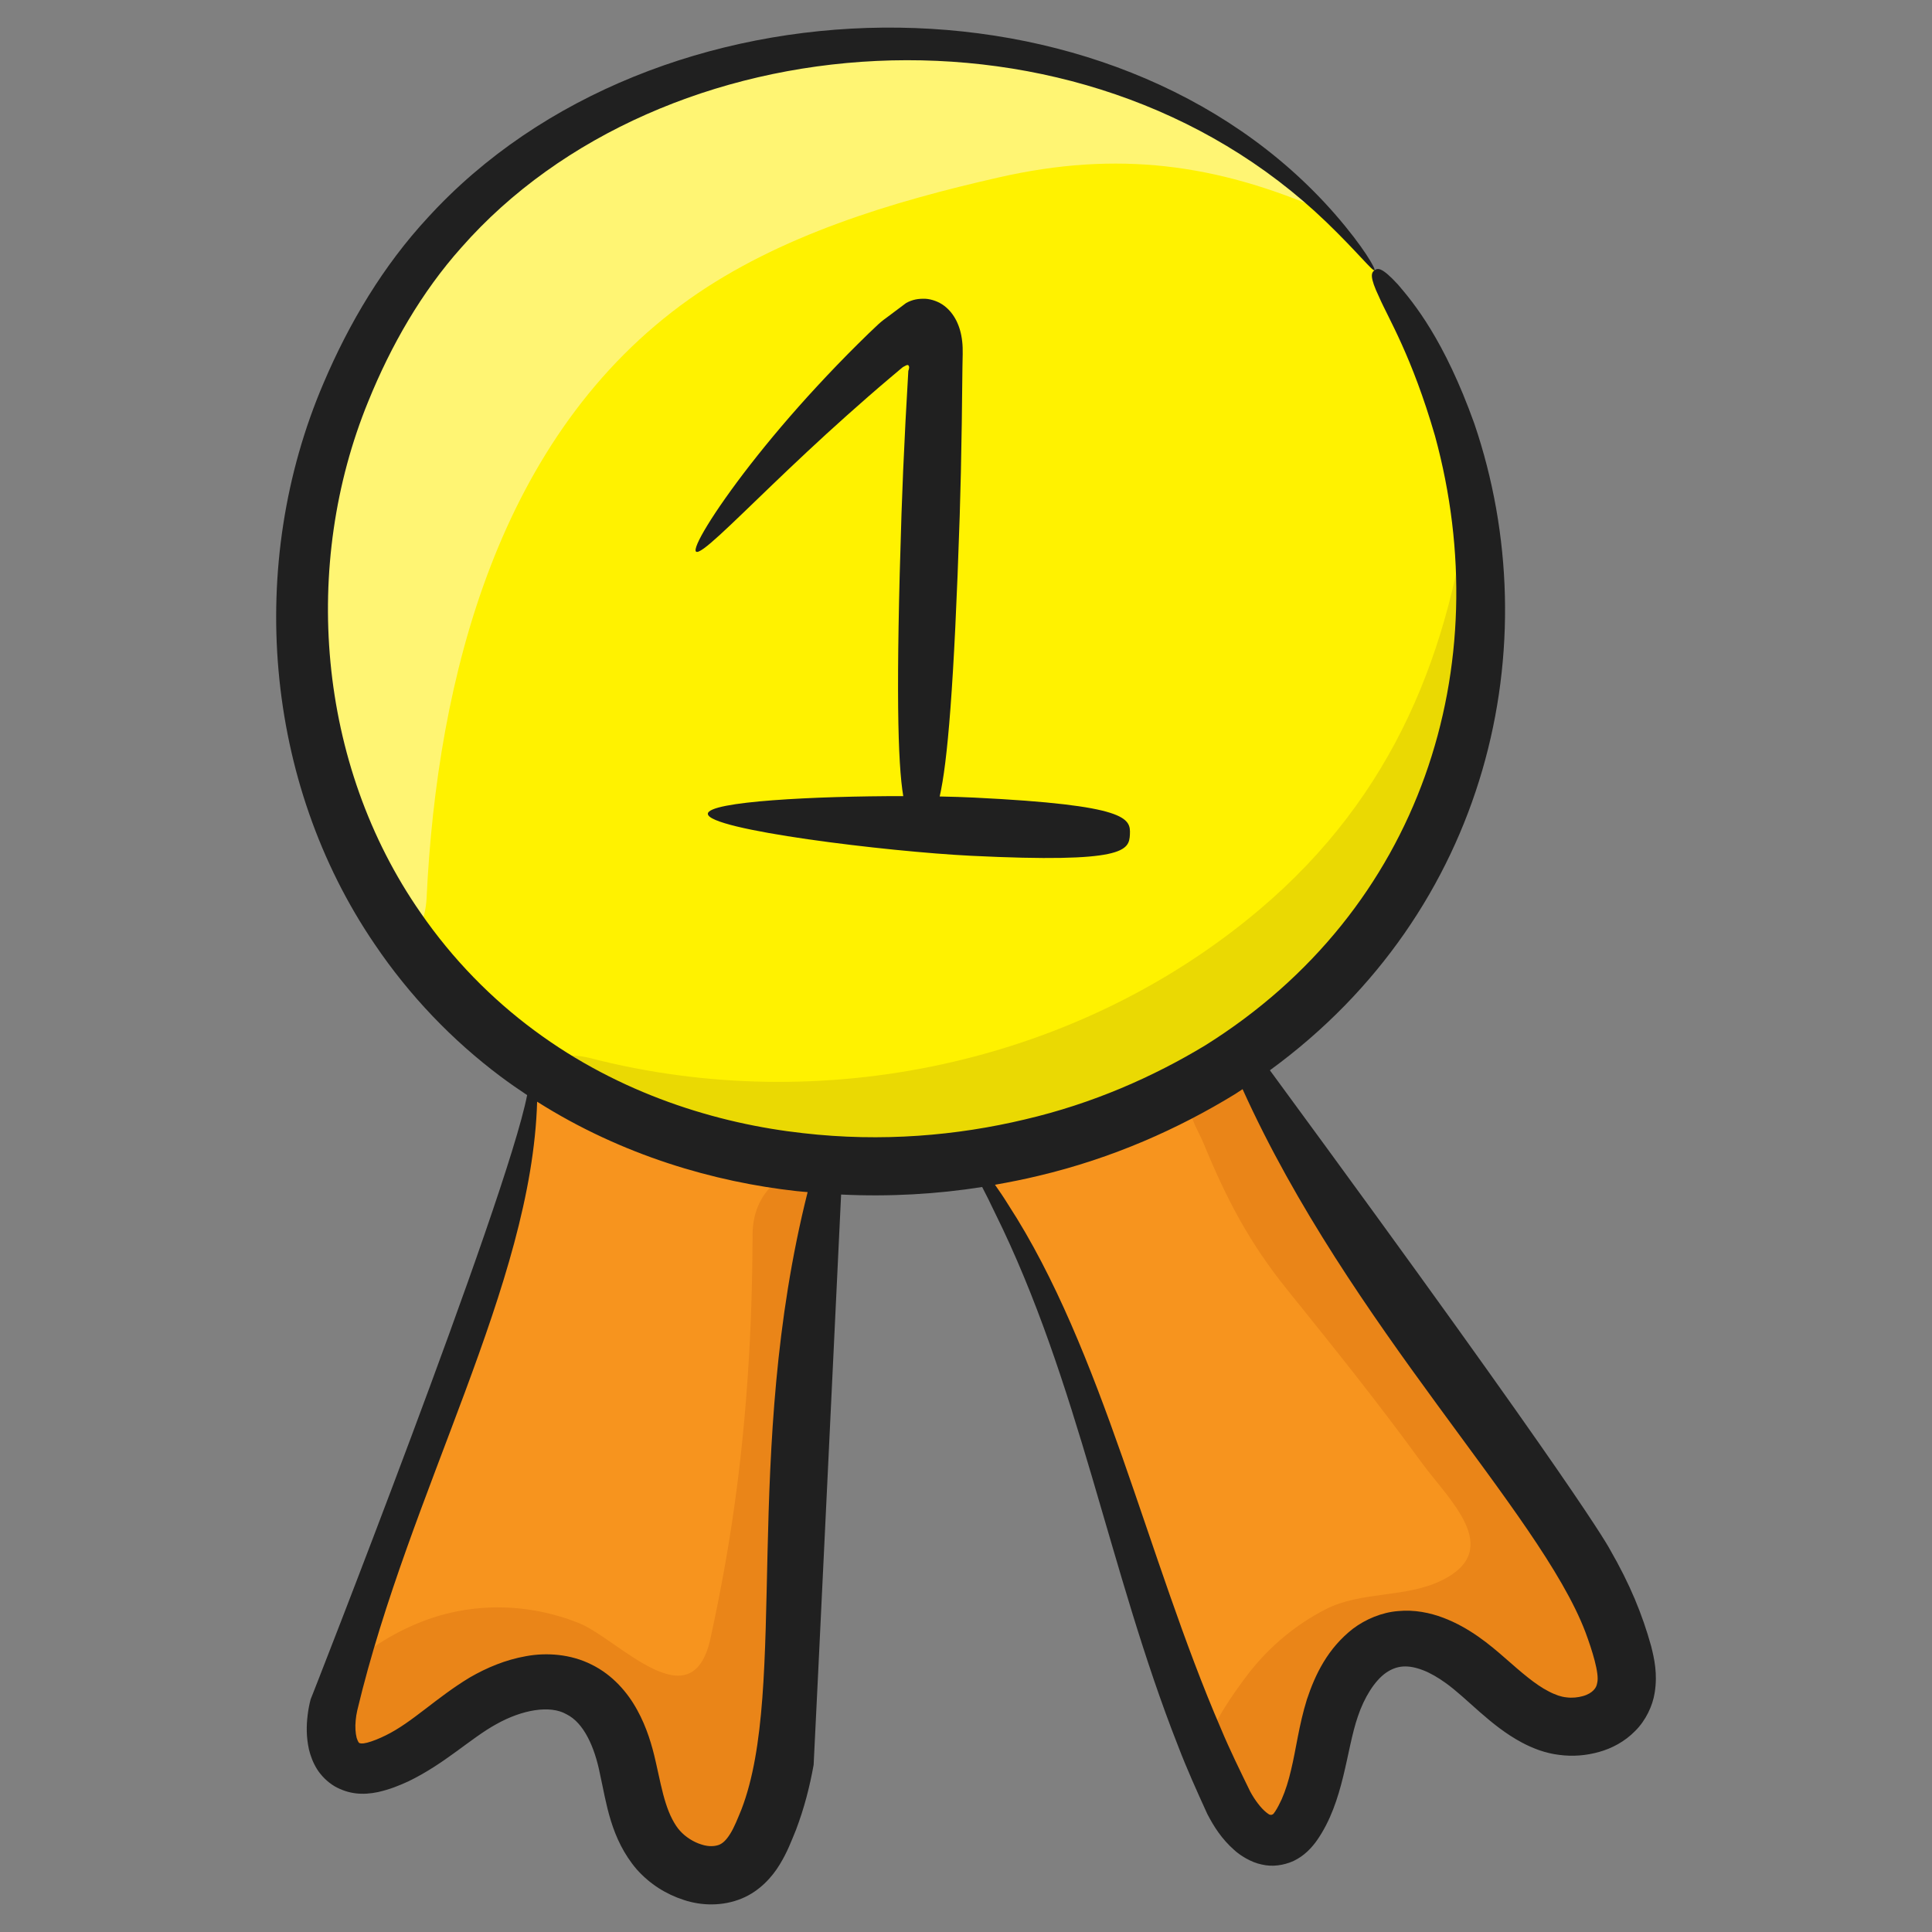
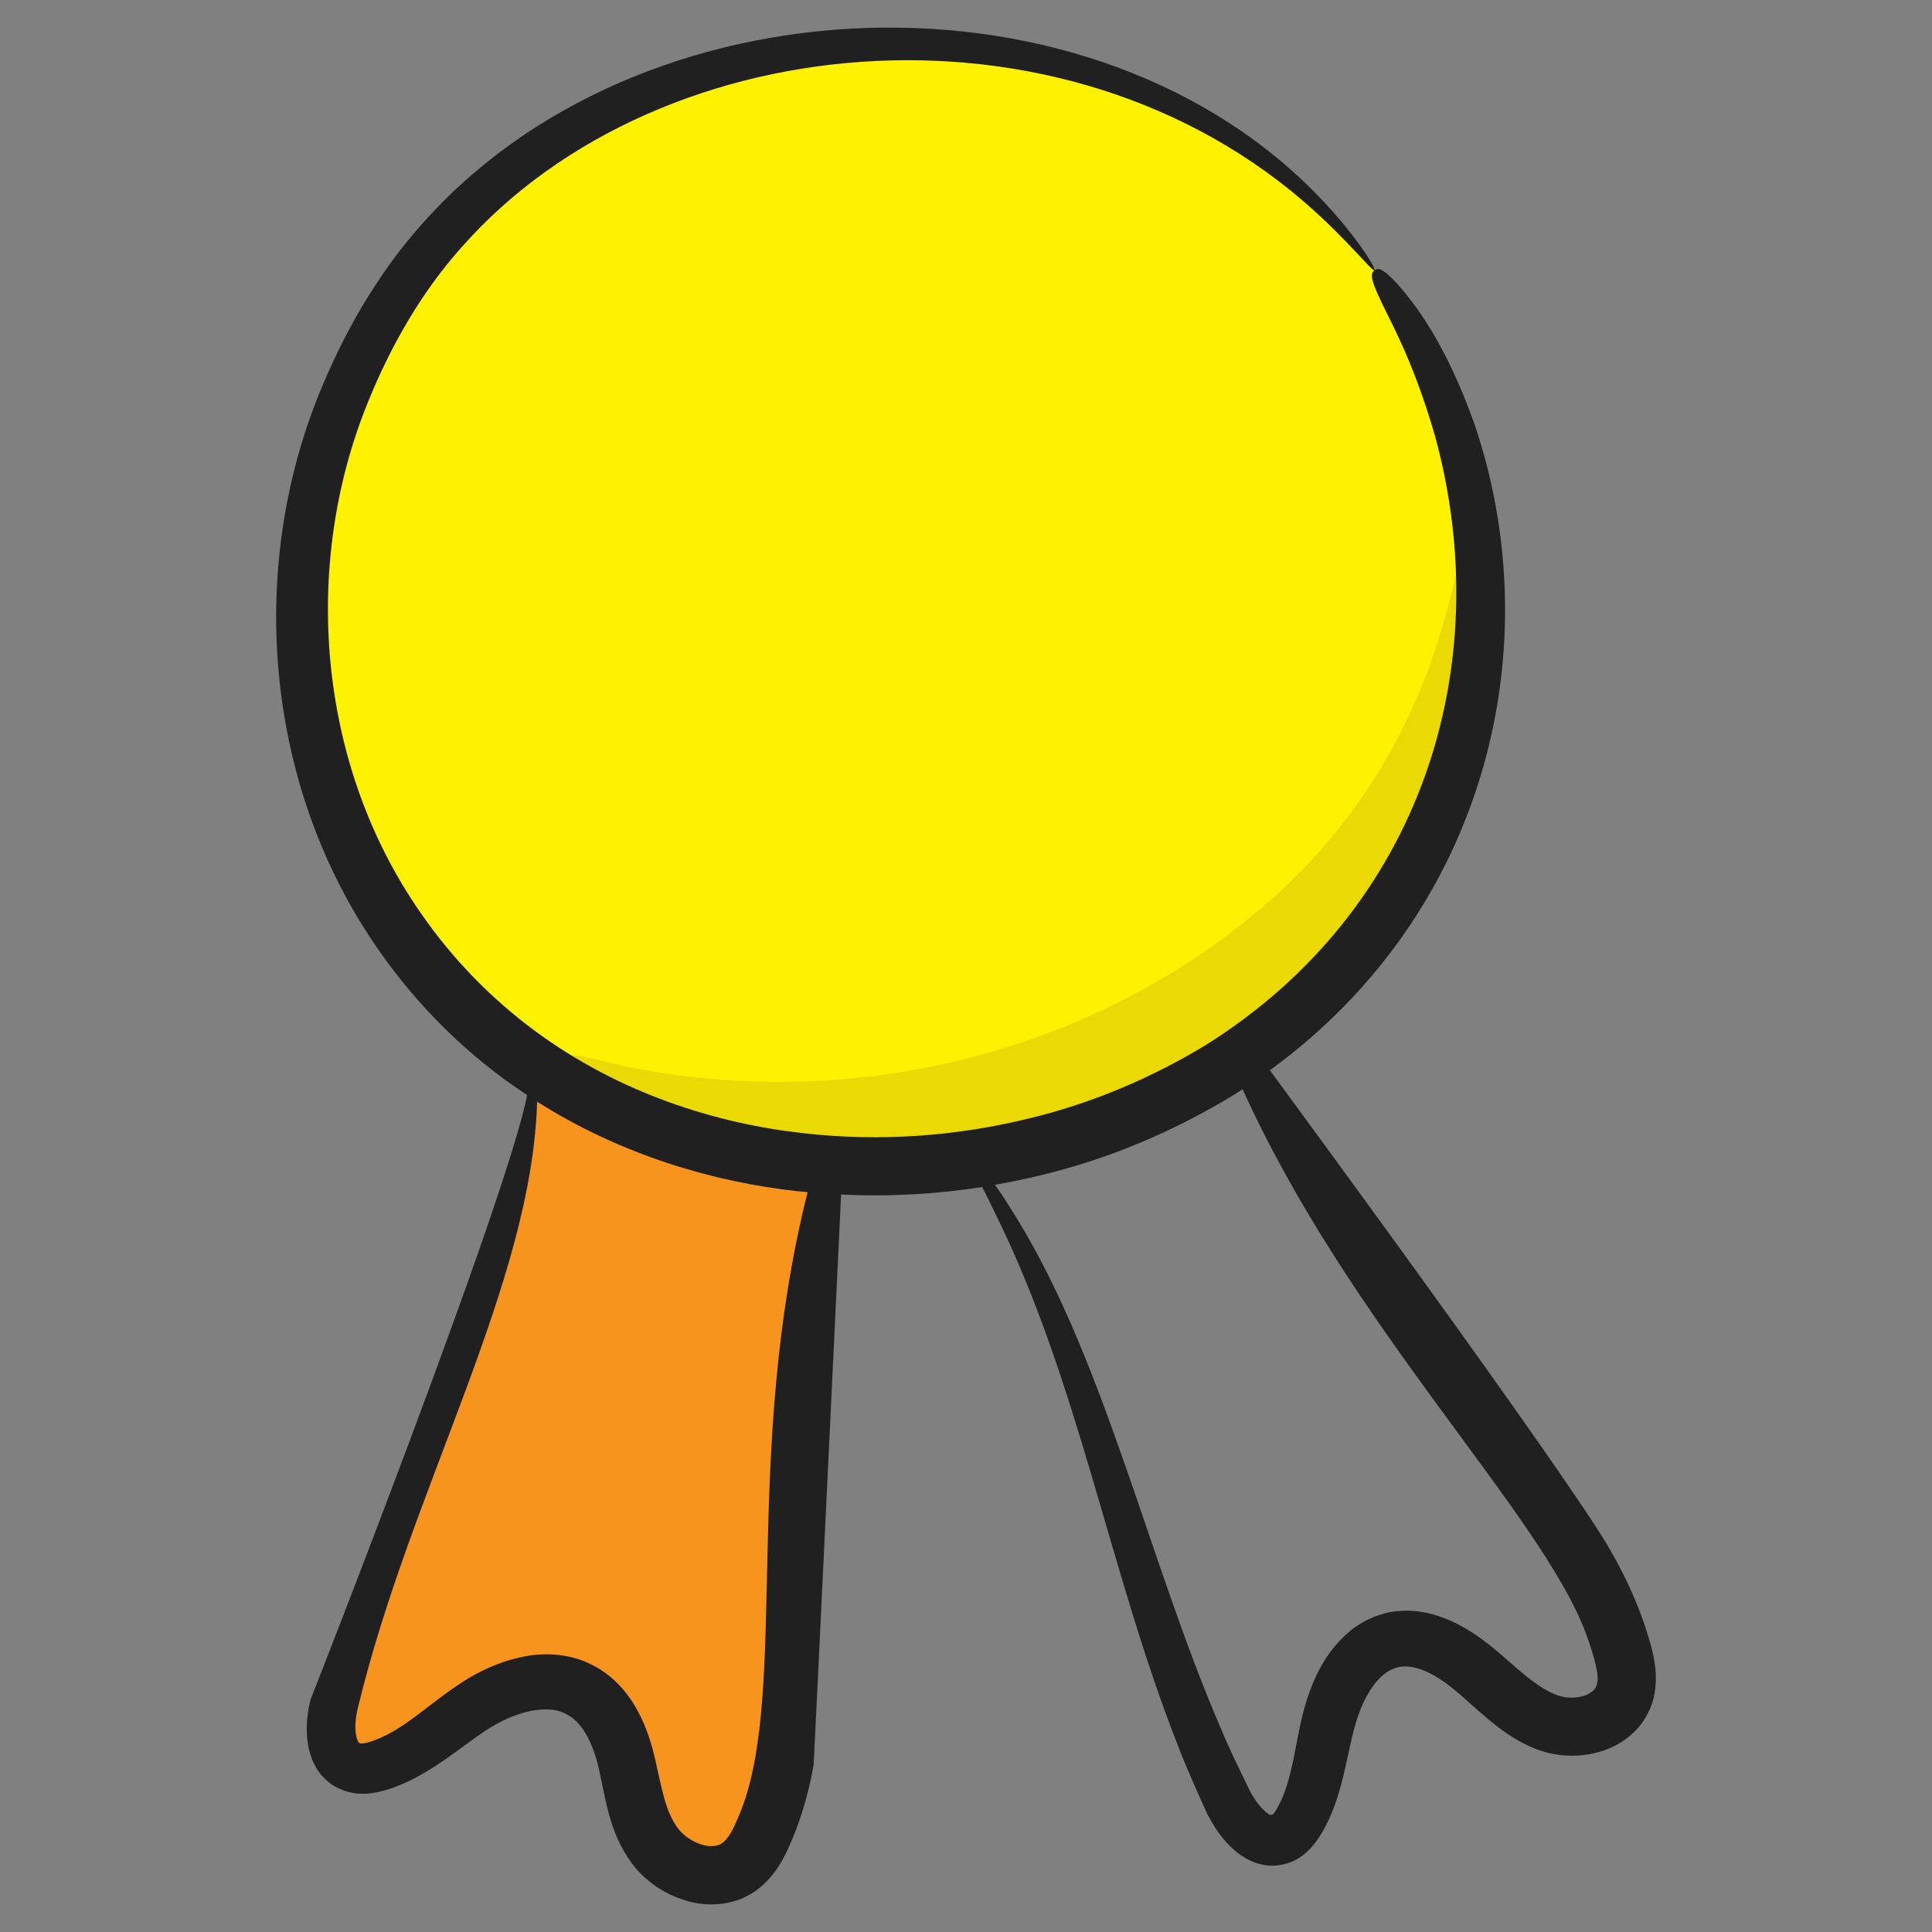
<svg xmlns="http://www.w3.org/2000/svg" version="1.1" id="Layer_1" x="0px" y="0px" viewBox="0 0 135 135" style="enable-background:new 0 0 135 135;" xml:space="preserve">
  <rect x="0" y="0" width="135" height="135" fill="#808080" stroke="none" />
  <style type="text/css">
	.st0{fill:#FFF48D;}
	.st1{fill:#F784B0;}
	.st2{fill:#FF9CC4;}
	.st3{fill:#ED74A5;}
	.st4{fill:#EDD918;}
	.st5{fill:#FFEF5F;}
	.st6{fill:#FFF78D;}
	.st7{fill:#202020;}
	.st8{fill:#9EE5E3;}
	.st9{fill:#6FCCCF;}
	.st10{fill:#FFD2B3;}
	.st11{fill:#FFE4D2;}
	.st12{fill:#F7C6A4;}
	.st13{fill:#FBE000;}
	.st14{fill:#FFED80;}
	.st15{fill:#E8C707;}
	.st16{fill:#1C75BC;}
	.st17{fill:#146BA5;}
	.st18{fill:#FFEFE1;}
	.st19{fill:#FCDBC3;}
	.st20{fill:#2A8FD3;}
	.st21{fill:#FFFFFF;}
	.st22{fill:#2BB673;}
	.st23{fill:#46D38D;}
	.st24{fill:#16A85F;}
	.st25{fill:#808285;}
	.st26{fill:#BE1E2D;}
	.st27{fill:#58595B;}
	.st28{fill:#D33548;}
	.st29{fill:#CC3648;}
	.st30{fill:#AA042F;}
	.st31{fill:#9C9DA0;}
	.st32{fill:#434649;}
	.st33{fill:#A97C50;}
	.st34{fill:#FFF200;}
	.st35{fill:#A7A9AC;}
	.st36{fill:#FFF388;}
	.st37{fill:#EDDB06;}
	.st38{fill:#C19368;}
	.st39{fill:#9B6635;}
	.st40{fill:#27AAE1;}
	.st41{fill:#D1D3D4;}
	.st42{fill:#EBECED;}
	.st43{fill:#B7BBBC;}
	.st44{fill:#3DC5F4;}
	.st45{fill:#0E9BCC;}
	.st46{fill:#8DC63F;}
	.st47{fill:#D7DF23;}
	.st48{fill:#FBB040;}
	.st49{fill:#58CCF4;}
	.st50{fill:#119FD1;}
	.st51{fill:#B0E261;}
	.st52{fill:#80B729;}
	.st53{fill:#F2F23D;}
	.st54{fill:#D1D109;}
	.st55{fill:#FFC271;}
	.st56{fill:#F29214;}
	.st57{fill:#662D91;}
	.st58{fill:#562382;}
	.st59{fill:#8351AF;}
	.st60{fill:#E8EDEF;}
	.st61{fill:#EE2A7B;}
	.st62{fill:#F9ED32;}
	.st63{fill:#E20E6F;}
	.st64{fill:#A6E04B;}
	.st65{fill:#FFF385;}
	.st66{fill:#F25A7B;}
	.st67{fill:#BC193C;}
	.st68{fill:#E8E9EA;}
	.st69{fill:#9B9ACE;}
	.st70{fill:#E6E7E8;}
	.st71{fill:#B5B5E5;}
	.st72{fill:#8787C1;}
	.st73{fill:#E5D220;}
	.st74{fill:#F2F5F7;}
	.st75{fill:#C5C5EF;}
	.st76{fill:#F1F2F2;}
	.st77{fill:#25A8D6;}
	.st78{fill:#06A0C9;}
	.st79{fill:#41C8F7;}
	.st80{fill:#F2CAA7;}
	.st81{fill:#EF8FAF;}
	.st82{fill:#F9B2CD;}
	.st83{fill:#F4AEC9;}
	.st84{fill:#FFE2CC;}
	.st85{fill:#E27DA4;}
	.st86{fill:#00A79D;}
	.st87{fill:#12CCBA;}
	.st88{fill:#039385;}
	.st89{fill:#F7941E;}
	.st90{fill:#FCA649;}
	.st91{fill:#E57C0A;}
	.st92{fill:#E3E4E5;}
	.st93{fill:#FFF469;}
	.st94{fill:#EAD900;}
	.st95{fill:#97E4FC;}
	.st96{fill:#BBF2FF;}
	.st97{fill:none;}
	.st98{fill:#70D8EF;}
	.st99{fill:#EF4136;}
	.st100{fill:#FF7B78;}
	.st101{fill:#DD2824;}
	.st102{fill:#46DB90;}
	.st103{fill:#19A35E;}
	.st104{fill:#F40FF4;}
	.st105{fill:#F569F9;}
	.st106{fill:#DC05E2;}
	.st107{fill:#39B54A;}
	.st108{fill:#51CE5D;}
	.st109{fill:#1CA529;}
	.st110{fill:#2AEDFF;}
	.st111{fill:#7DF9FF;}
	.st112{fill:#FFAF57;}
	.st113{fill:#00E4EF;}
	.st114{fill:#594A42;}
	.st115{fill:#75655E;}
	.st116{fill:#FDE4CB;}
	.st117{fill:#FCD4B1;}
	.st118{fill:#05C6B3;}
	.st119{fill:#FFF0E3;}
	.st120{fill:#9ADDEF;}
	.st121{fill:#B3F1FF;}
	.st122{fill:#88D3E5;}
	.st123{fill:#F2AC5F;}
	.st124{fill:#FFC388;}
	.st125{fill:#F2963B;}
	.st126{fill:#CACAFC;}
	.st127{fill:#E3E3FF;}
	.st128{fill:#A8A8EF;}
	.st129{fill:#FFF89F;}
	.st130{fill:#E8D705;}
	.st131{fill:#BC51BC;}
	.st132{fill:#95D0E5;}
	.st133{fill:#D577D8;}
	.st134{fill:#B2EAF9;}
	.st135{fill:#B140B5;}
	.st136{fill:#7FC4D6;}
	.st137{fill:#49C8EA;}
	.st138{fill:#17A9C1;}
	.st139{fill:#60D8F4;}
	.st140{fill:#35B5D3;}
	.st141{fill:#F28106;}
	.st142{fill:#E88418;}
	.st143{fill:#FFF6F0;}
	.st144{fill:#F9E4D4;}
	.st145{fill:#F99F3D;}
	.st146{fill:#E8D807;}
	.st147{fill:#FFF683;}
	.st148{fill:#EDDB03;}
	.st149{fill:#DBAA82;}
	.st150{fill:#99693D;}
	.st151{fill:#BCBEC0;}
	.st152{fill:#EFDD03;}
	.st153{fill:#F2F230;}
	.st154{fill:#FFFB66;}
	.st155{fill:#C6C10A;}
	.st156{fill:#CCCC19;}
	.st157{fill:#46C9F7;}
	.st158{fill:#059ED3;}
	.st159{fill:#EC008C;}
	.st160{fill:#D6038A;}
	.st161{fill:#00AEEF;}
	.st162{fill:#F422A9;}
	.st163{fill:#A3D850;}
	.st164{fill:#7EB22B;}
	.st165{fill:#30CDFC;}
	.st166{fill:#00A5D8;}
	.st167{fill:#3CE5D0;}
	.st168{fill:#D33C4E;}
	.st169{fill:#52F7DF;}
	.st170{fill:#2AD8BF;}
	.st171{fill:#E84D68;}
	.st172{fill:#6D6E71;}
	.st173{fill:#575960;}
	.st174{fill:#C19165;}
	.st175{fill:#DBB08D;}
	.st176{fill:#B57E50;}
	.st177{fill:#EDDC0A;}
	.st178{fill:#FFF57B;}
	.st179{fill:#DDC807;}
	.st180{fill:#F2E006;}
	.st181{fill:#EDCC24;}
	.st182{fill:#DA1C5C;}
	.st183{fill:#F4317B;}
	.st184{fill:#A4D852;}
	.st185{fill:#80B52C;}
	.st186{fill:#CE135A;}
	.st187{fill:#414042;}
	.st188{fill:#636263;}
	.st189{fill:#322F35;}
	.st190{fill:#C49A6C;}
	.st191{fill:#E28920;}
	.st192{fill:#FFC578;}
	.st193{fill:#D37611;}
	.st194{fill:#FDFEFF;}
	.st195{fill:#CFD0D1;}
	.st196{fill:#868789;}
	.st197{fill:#FFF59C;}
	.st198{fill:#EFDA20;}
	.st199{fill:#1FC8FC;}
	.st200{fill:#F90BA4;}
	.st201{fill:#FFA039;}
	.st202{fill:#7AB222;}
	.st203{fill:#58E09B;}
	.st204{fill:#F9EF75;}
	.st205{fill:#E3F8FF;}
	.st206{fill:#868687;}
	.st207{fill:#606163;}
	.st208{fill:#B1B1B2;}
	.st209{fill:#F15A29;}
	.st210{fill:#F4704D;}
	.st211{fill:#E54013;}
	.st212{fill:#C2B59B;}
	.st213{fill:#D6C9B0;}
	.st214{fill:#FF15AB;}
	.st215{fill:#E00391;}
	.st216{fill:#08BFAD;}
	.st217{fill:#029687;}
	.st218{fill:#DBDBDB;}
	.st219{fill:#CC2F42;}
	.st220{fill:#B21628;}
	.st221{fill:#F5F6F7;}
	.st222{fill:#48CC55;}
	.st223{fill:#2BA037;}
	.st224{fill:#A6DD4E;}
	.st225{fill:#87BC33;}
	.st226{fill:#42DBCC;}
	.st227{fill:#89E5E5;}
	.st228{fill:#A6F4F0;}
	.st229{fill:#92278F;}
	.st230{fill:#939598;}
	.st231{fill:#F9F9F9;}
	.st232{fill:#BC44BC;}
	.st233{fill:#842A87;}
	.st234{fill:#FF4D9E;}
	.st235{fill:#E50E70;}
	.st236{fill:#FCEF7C;}
	.st237{fill:#EAD40C;}
	.st238{fill:#84B734;}
	.st239{fill:#159E56;}
	.st240{fill:#3DC983;}
	.st241{fill:#20A562;}
	.st242{fill:#CCCDCE;}
	.st243{fill:#FF9CCE;}
	.st244{fill:#F9AFD8;}
	.st245{fill:#F975BD;}
	.st246{fill:#A8DB58;}
	.st247{fill:#7FB22F;}
	.st248{fill:#D32D41;}
	.st249{fill:#AF1023;}
	.st250{fill:#726658;}
	.st251{fill:#1CA2D1;}
	.st252{fill:#897D71;}
	.st253{fill:#F1823B;}
	.st254{fill:#4EC2EA;}
	.st255{fill:#B1E55E;}
	.st256{fill:#5ECFF7;}
	.st257{fill:#FFC67B;}
	.st258{fill:#85E5FF;}
	.st259{fill:#4BC6E8;}
	.st260{fill:#349CE2;}
	.st261{fill:#52C1FF;}
	.st262{fill:#1196D1;}
	.st263{fill:#00FFF8;}
	.st264{fill:#97FFF7;}
	.st265{fill:#00EFE3;}
	.st266{fill:#F9E606;}
	.st267{fill:#FFF597;}
	.st268{fill:#FF4399;}
	.st269{fill:#E01B75;}
	.st270{fill:#2388CC;}
	.st271{fill:#116DAA;}
	.st272{fill:#BA8C63;}
	.st273{fill:#C49670;}
	.st274{fill:#9B6D45;}
	.st275{fill:#CCBFA8;}
	.st276{fill:#7A6D61;}
	.st277{fill:#665A4E;}
	.st278{fill:#FFA84A;}
	.st279{fill:#EF8216;}
	.st280{fill:#A7DB53;}
	.st281{fill:#8BBF3A;}
	.st282{fill:#FFC06E;}
	.st283{fill:#F9A435;}
	.st284{fill:#47C954;}
	.st285{fill:#0CBCAB;}
	.st286{fill:#02998A;}
	.st287{fill:#F2ECB6;}
	.st288{fill:#DDD6A2;}
	.st289{fill:#FCF6C8;}
	.st290{fill:#1799C6;}
	.st291{fill:#00FFD5;}
	.st292{fill:#92FFEA;}
	.st293{fill:#03EDC0;}
	.st294{fill:#F9B19D;}
	.st295{fill:#FFBEAA;}
	.st296{fill:#FFD3C7;}
	.st297{fill:#F2A694;}
	.st298{fill:#F4E200;}
	.st299{fill:#FFED43;}
	.st300{fill:#E5CF03;}
	.st301{fill:#E38BE8;}
	.st302{fill:#C166C6;}
	.st303{fill:#D9DFE2;}
	.st304{fill:#B0F0FF;}
	.st305{fill:#74DFF7;}
	.st306{fill:#F0F1F2;}
	.st307{fill:#FFF573;}
	.st308{fill:#EAD903;}
	.st309{fill:#EA8518;}
	.st310{fill:#C9976B;}
	.st311{fill:#B7895F;}
	.st312{fill:#9E7046;}
	.st313{fill:#D8A47D;}
	.st314{fill:#F2E000;}
	.st315{fill:#8D8F91;}
	.st316{fill:#747577;}
	.st317{fill:#ED6E7D;}
	.st318{fill:#F97D91;}
	.st319{fill:#FF94A6;}
	.st320{fill:#FFABBD;}
	.st321{fill:#DD5F74;}
	.st322{fill:#E2E2E2;}
	.st323{fill:#EF9F37;}
	.st324{fill:#D1D118;}
	.st325{fill:#EFEF26;}
	.st326{fill:#E0E1E2;}
	.st327{fill:#FFA33E;}
	.st328{fill:#EA810F;}
	.st329{fill:#29BBEF;}
	.st330{fill:#4CC3ED;}
	.st331{fill:#57D5F7;}
	.st332{fill:#7FE3FF;}
	.st333{fill:#A1EDFF;}
	.st334{fill:#59D3EF;}
	.st335{fill:#E92C00;}
	.st336{fill:#003FAA;}
	.st337{fill:#9DCE4E;}
	.st338{fill:#83B732;}
	.st339{fill:#8B5E3C;}
	.st340{fill:#7C4F31;}
	.st341{fill:#40CC86;}
	.st342{fill:#C19167;}
	.st343{fill:#FFF685;}
	.st344{fill:#FFEDDC;}
	.st345{fill:#F4CBA6;}
	.st346{fill:#EE3C37;}
	.st347{fill:#E52E2E;}
	.st348{fill:#D205D8;}
	.st349{fill:#FA3BFF;}
	.st350{fill:#C805D3;}
	.st351{fill:#BC06C6;}
	.st352{fill:#EDD924;}
	.st353{fill:#AFF2EE;}
	.st354{fill:#8DDBD7;}
	.st355{fill:#A839A8;}
	.st356{fill:#DB058F;}
	.st357{fill:#FF1AAD;}
	.st358{fill:#FF5C5C;}
	.st359{fill:#FF7D7D;}
	.st360{fill:#F74343;}
	.st361{fill:#3CAFEF;}
	.st362{fill:#2D9AD6;}
	.st363{fill:#009B8C;}
	.st364{fill:#BBBBBC;}
	.st365{fill:#04BAA8;}
</style>
  <g>
    <g>
      <path class="st34" d="M99.507,59.191C88.667,81.461,57.177,88.021,37.387,74.521    c-3.34-2.28-6.34-5.13-8.86-8.57c-0.34-0.46-0.66-0.92-0.98-1.4    c-7.56-11.4-8.44-26.03-2.84-38.44c6.36-14.08,18.46-21,33.45-22.78    c11.36-1.34,23.3,1.93,32.04,9.3c0.77,0.66,1.52,1.34,2.23,2.06    c1.32,1.31,2.53,2.71,3.62,4.19c3.37,4.58,5.61,9.86,6.69,15.37    v0.01C104.337,42.541,103.317,51.361,99.507,59.191z" />
    </g>
    <g>
      <path class="st89" d="M58.127,80.101c-0.07,0.45-0.15,0.9-0.21,1.35    c-1.6,9.94-2.41,19.98-2.45,30.03    c-0.02,5.65,0.17,11.49-2.19,16.72c-0.42,0.93-0.95,1.86-1.87,2.4    c-1.91,1.11-4.57-0.04-5.77-1.78c-1.2-1.75-1.41-3.88-1.91-5.89    c-0.49-2-1.48-4.13-3.53-5.01c-2.35-1.01-5.16,0.03-7.26,1.43    c-2.09,1.4-3.95,3.21-6.4,4.01c-0.54,0.17-1.14,0.3-1.7,0.17    c-1.8-0.39-1.9-2.67-1.53-4.31c0.18-0.79,0.38-1.58,0.6-2.36    c3.89-14.29,12.58-27.58,13.46-42.27L58.127,80.101z" />
    </g>
    <g>
-       <path class="st89" d="M113.502,118.4c-0.682,2.053-3.353,2.688-5.343,1.962    c-1.99-0.715-3.496-2.36-5.145-3.721c-1.638-1.361-3.716-2.53-5.771-2.031    c-2.363,0.567-3.749,3.108-4.375,5.525c-0.638,2.416-0.835,5.014-2.111,7.146    c-0.286,0.477-0.638,0.931-1.132,1.169c-1.561,0.749-3.089-1.078-3.858-2.666    c-0.495-1.021-0.967-2.042-1.418-3.086c-6.024-13.964-8.256-29.812-16.841-42.256    l18.644-7.873c0.55,0.987,1.11,1.962,1.671,2.938    c4.947,8.576,10.432,16.8,16.435,24.628c3.595,4.685,7.464,9.415,9.08,15.155    C113.623,116.302,113.832,117.402,113.502,118.4z" />
-     </g>
-     <g>
-       <path class="st307" d="M92.427,14.691c-7.43-3.22-14.29-4.19-22.61-2.3    c-7.45,1.69-15.35,4.05-21.65,8.51    c-13.31,9.44-17.63,26.44-18.36,41.88    c-0.07,1.33-0.55,2.39-1.28,3.17c-0.34-0.46-0.66-0.92-0.98-1.4    c-7.56-11.4-8.44-26.03-2.84-38.44c6.36-14.08,18.46-21,33.45-22.78    c11.36-1.34,23.3,1.93,32.04,9.3    C90.967,13.291,91.717,13.971,92.427,14.691z" />
-     </g>
+       </g>
+     <g>
+       </g>
    <g>
      <path class="st308" d="M99.507,59.191C88.667,81.461,57.177,88.021,37.387,74.521    c1.02-0.69,2.34-0.98,3.88-0.58c16.08,4.15,33.91,0.43,46.69-10.34    c9.58-8.07,13.39-18.27,14.78-29.34    C104.337,42.541,103.317,51.361,99.507,59.191z" />
    </g>
    <g>
-       <path class="st309" d="M113.502,118.4c-0.682,2.053-3.353,2.688-5.343,1.962    c-1.99-0.715-3.496-2.36-5.145-3.721c-1.638-1.361-3.716-2.53-5.771-2.031    c-2.363,0.567-3.749,3.108-4.375,5.525c-0.638,2.416-0.835,5.014-2.111,7.146    c-0.286,0.477-0.638,0.931-1.132,1.169c-1.561,0.749-3.089-1.078-3.858-2.666    c-0.495-1.021-0.967-2.042-1.418-3.086c-0.521-1.206,2.246-4.936,2.938-5.82    c1.444-1.845,3.273-3.365,5.33-4.422c2.522-1.296,5.629-0.774,8.174-2.049    c4.336-2.173,0.409-5.651-1.48-8.242c-2.987-4.116-6.168-8.076-9.352-12.029    c-2.672-3.317-4.231-6.302-5.848-10.217c-0.596-1.443-1.495-2.314-0.335-3.756    c1.487-1.848,4.11-0.906,5.471,0.566c2.049,2.217,2.566,5.468,4.179,7.981    c3.398,5.296,7.013,10.443,10.832,15.424c3.595,4.685,7.464,9.415,9.08,15.155    C113.623,116.302,113.832,117.402,113.502,118.4z" />
-     </g>
-     <g>
-       <path class="st309" d="M57.917,81.451c-1.6,9.94-2.41,19.98-2.45,30.03    c-0.02,5.65,0.17,11.49-2.19,16.72c-0.42,0.93-0.95,1.86-1.87,2.4    c-1.91,1.11-4.57-0.04-5.77-1.78c-1.2-1.75-1.41-3.88-1.91-5.89    c-0.49-2-1.48-4.13-3.53-5.01c-2.35-1.01-5.16,0.03-7.26,1.43    c-2.09,1.4-3.95,3.21-6.4,4.01c-0.54,0.17-1.14,0.3-1.7,0.17    c-1.8-0.39-1.9-2.67-1.53-4.31c0.18-0.79,0.38-1.58,0.6-2.36    c1.59-1.48,3.41-2.7,5.55-3.54c3.538-1.389,7.465-1.314,10.986,0.09    c2.739,1.093,7.885,6.981,9.194,1.11c0.4-1.82,0.76-3.65,1.08-5.48    c1.32-7.53,1.85-15.14,1.87-22.77    C52.597,82.911,55.317,81.301,57.917,81.451z" />
-     </g>
+       </g>
+     <g>
+       </g>
    <path class="st7" d="M112.5,108.277c-0.058-0.1-1.778-3.544-23.765-33.49   c15.275-11.14,19.544-29.725,14.287-45.181   c-2.113-5.902-4.258-8.458-5.33-9.715c-1.138-1.237-1.417-1.171-1.644-1.006   c-0.227,0.165-0.37,0.431,0.324,1.883c0.634,1.466,2.282,4.108,3.902,9.697   c4.386,16.071-0.917,33.115-16.066,42.587c-3.627,2.189-7.842,4.061-12.596,5.17   c-4.737,1.131-10,1.591-15.49,0.959c-5.988-0.66-12.815-2.747-18.783-7.178   c-2.975-2.2-5.703-4.964-7.943-8.214c-7.273-10.435-8.317-24.37-3.668-35.729   c1.595-3.932,3.732-7.652,6.503-10.756c13.963-15.893,43.271-18.301,60.448-1.787   c2.191,2.114,3.239,3.465,3.368,3.367c0.097-0.068-0.729-1.586-2.776-3.936   C77.782-2.751,45.727-2.157,29.886,15.214c-3.093,3.34-5.486,7.337-7.282,11.566   c-5.415,12.65-4.149,27.87,3.576,39.196c2.452,3.635,5.475,6.752,8.774,9.226   c0.619,0.465,1.247,0.9,1.88,1.32c-1.433,7.359-15.157,42.323-15.13,42.223   c-0.084,0.325-0.164,0.722-0.206,1.09c-0.093,0.75-0.101,1.54,0.091,2.415   c0.11,0.441,0.276,0.906,0.561,1.368c0.295,0.463,0.725,0.899,1.238,1.204   c0.976,0.549,1.963,0.627,3.033,0.399c0.824-0.188,1.441-0.44,2.105-0.743   c2.564-1.233,4.386-3.037,6.159-4.003c1.784-1.003,3.753-1.355,4.899-0.689   c1.193,0.582,1.967,2.267,2.341,4.182c0.444,1.96,0.724,4.5,2.572,6.662   c0.929,1.033,2.039,1.728,3.287,2.131c1.227,0.409,2.712,0.454,4.059-0.107   c1.243-0.515,2.123-1.511,2.641-2.371c0.546-0.892,0.812-1.639,1.13-2.405   c0.587-1.541,0.975-3.076,1.239-4.557c0.019-0.111,1.916-39.747,1.92-39.852   c3.414,0.166,6.719-0.032,9.856-0.526c0.265,0.512,0.564,1.1,0.878,1.77   c5.889,11.872,7.974,25.019,12.821,37.311c0.608,1.59,1.291,3.099,2.031,4.724   c0.466,0.894,1,1.741,1.889,2.528c0.393,0.363,1.17,0.859,1.902,1.004   c0.752,0.185,1.546,0.067,2.247-0.248c0.346-0.166,0.666-0.387,0.949-0.651   c0.289-0.266,0.541-0.587,0.687-0.798c1.888-2.718,2.025-6.26,2.85-8.651   c0.44-1.306,1.159-2.473,1.949-3.035c0.778-0.543,1.556-0.59,2.608-0.189   c0.511,0.197,1.043,0.51,1.555,0.876c1.54,1.095,3.119,2.985,5.335,4.17   c0.384,0.208,0.784,0.384,1.219,0.541c0.469,0.16,0.94,0.275,1.409,0.329   c0.936,0.123,1.866,0.05,2.773-0.204c0.901-0.251,1.801-0.724,2.529-1.469   c0.734-0.727,1.224-1.753,1.365-2.688c0.207-1.3-0.029-2.367-0.252-3.247   C114.756,112.806,113.905,110.715,112.5,108.277z M51.815,126.422   c-0.253,0.615-0.522,1.3-0.796,1.723c-0.28,0.449-0.524,0.66-0.766,0.76   c-0.272,0.104-0.704,0.159-1.244-0.021c-0.527-0.159-1.105-0.517-1.493-0.955   c-0.179-0.192-0.367-0.475-0.541-0.809c-0.17-0.327-0.318-0.697-0.45-1.108   c-0.267-0.824-0.456-1.808-0.707-2.914c-0.249-1.111-0.621-2.396-1.29-3.605   c-0.655-1.21-1.717-2.459-3.194-3.18c-1.459-0.736-3.144-0.852-4.577-0.587   c-1.453,0.257-2.747,0.807-3.929,1.488c-2.362,1.426-4.02,3.138-5.862,4.04   c-0.434,0.219-0.954,0.428-1.318,0.519c-0.384,0.097-0.462,0.035-0.522,0.031   c-0.011-0.01-0.026-0.008-0.068-0.055c-0.038-0.058-0.091-0.168-0.137-0.316   c-0.081-0.316-0.115-0.763-0.067-1.222c0.021-0.238,0.053-0.442,0.113-0.708   c3.657-15.334,12.195-29.718,12.565-42.521C43.488,80.754,49.95,82.597,55.662,83.229   c0.259,0.03,0.514,0.045,0.772,0.07   C51.86,101.481,55.075,117.927,51.815,126.422z M111.608,117.585   c-0.042,0.243-0.113,0.365-0.259,0.521c-0.141,0.151-0.393,0.314-0.741,0.409   c-0.34,0.098-0.755,0.143-1.153,0.089c-0.201-0.019-0.392-0.07-0.571-0.126   c-0.209-0.074-0.445-0.171-0.672-0.293c-0.928-0.471-1.904-1.326-3.027-2.311   c-1.112-0.976-2.521-2.148-4.346-2.836c-0.916-0.345-1.999-0.573-3.144-0.463   c-1.144,0.089-2.27,0.568-3.156,1.232c-1.764,1.377-2.637,3.191-3.22,4.948   c-0.563,1.809-0.747,3.451-1.109,4.938c-0.172,0.741-0.384,1.423-0.654,2.038   c-0.135,0.291-0.302,0.619-0.444,0.832l-0.111,0.157   c-0.018,0.021-0.038,0.041-0.062,0.057c-0.048,0.029-0.109,0.045-0.168,0.036   c-0.083-0.028-0.045,0.017-0.284-0.166c-0.387-0.307-0.81-0.875-1.124-1.454   c-0.683-1.402-1.429-2.912-2.05-4.402c-5.172-11.974-8.257-26.442-14.859-36.609   c-0.326-0.527-0.636-0.982-0.929-1.396c1.03-0.182,2.047-0.384,3.037-0.624   c5.178-1.225,9.782-3.285,13.754-5.72c0.174-0.11,0.339-0.225,0.51-0.336   c7.49,16.571,20.76,29.535,23.953,37.931   C111.255,115.311,111.768,116.95,111.608,117.585z" />
-     <path class="st7" d="M68.082,55.733c-0.717-0.035-1.537-0.062-2.421-0.079   c0.538-2.335,1.008-7.631,1.4-19.621c0.061-1.864,0.11-4.075,0.144-6.47   c0.015-1.26,0.03-2.568,0.046-3.904c0.003-0.604,0.051-1.238-0.017-1.802   c-0.062-0.562-0.201-1.033-0.408-1.45c-0.21-0.411-0.479-0.758-0.849-1.04   c-0.369-0.282-0.88-0.468-1.328-0.491c-0.474-0.01-0.871,0.045-1.33,0.295   l-1.408,1.055c-0.232,0.162-0.463,0.357-0.693,0.58l-0.547,0.519l-0.738,0.725   c-0.978,0.968-1.919,1.949-2.815,2.916c-1.793,1.934-3.388,3.829-4.695,5.508   c-2.614,3.361-4.073,5.844-3.784,6.072c0.308,0.245,2.317-1.783,5.333-4.678   c1.509-1.447,3.27-3.112,5.19-4.825c0.96-0.856,1.955-1.73,2.977-2.594   l0.77-0.649l0.173-0.143l0.04-0.023l0.072-0.04   c0.095-0.044,0.159-0.095,0.235-0.087c0.085,0.011,0.109,0.139,0.094,0.215   c-0.012,0.083-0.037,0.146-0.053,0.194c-0.068,1.204-0.134,2.382-0.197,3.517   c-0.123,2.393-0.219,4.601-0.28,6.466c-0.396,12.094-0.269,17.396,0.123,19.73   c-6.137-0.004-13.612,0.368-13.654,1.23c-0.055,1.123,12.535,2.653,18.422,2.941   c10.744,0.526,11.014-0.373,11.069-1.496   C79.006,57.18,78.826,56.259,68.082,55.733z" />
  </g>
</svg>